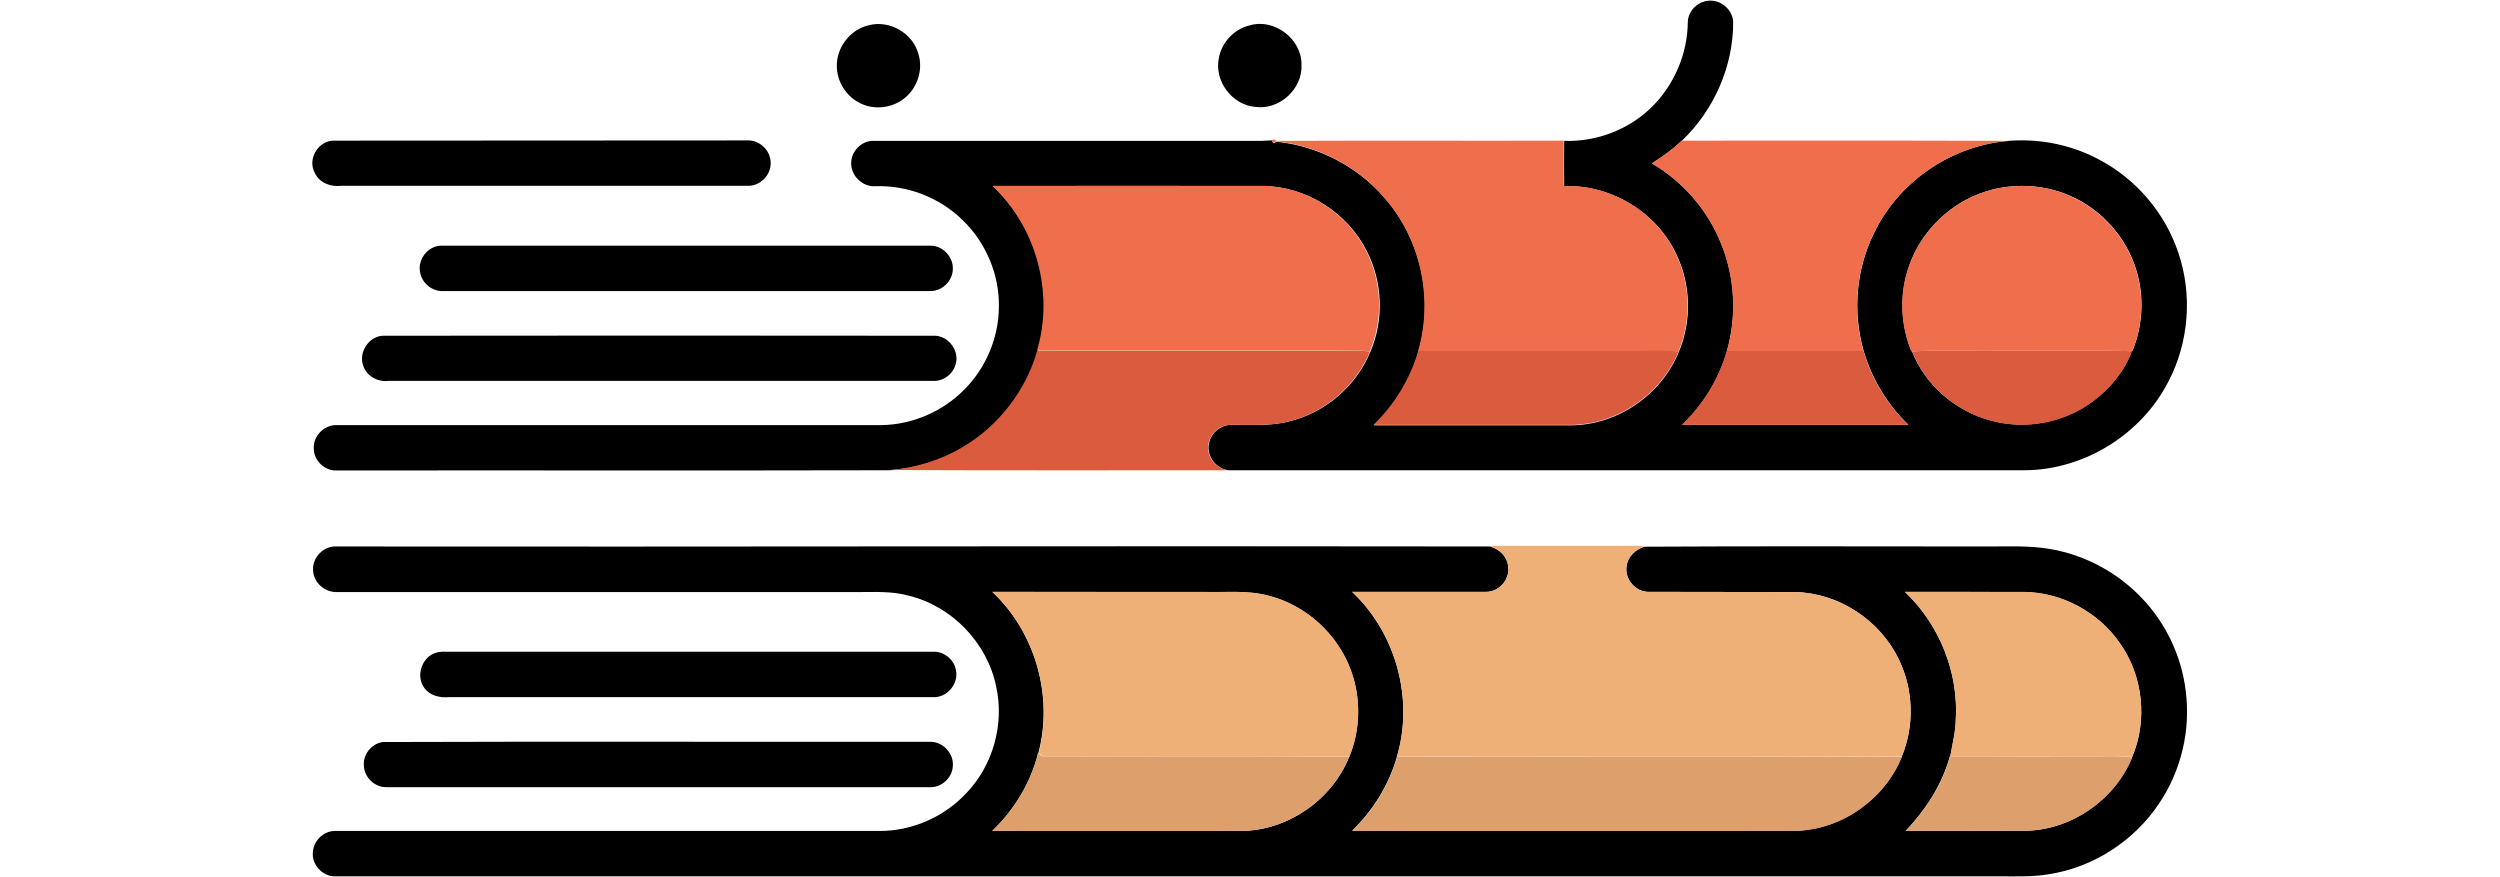
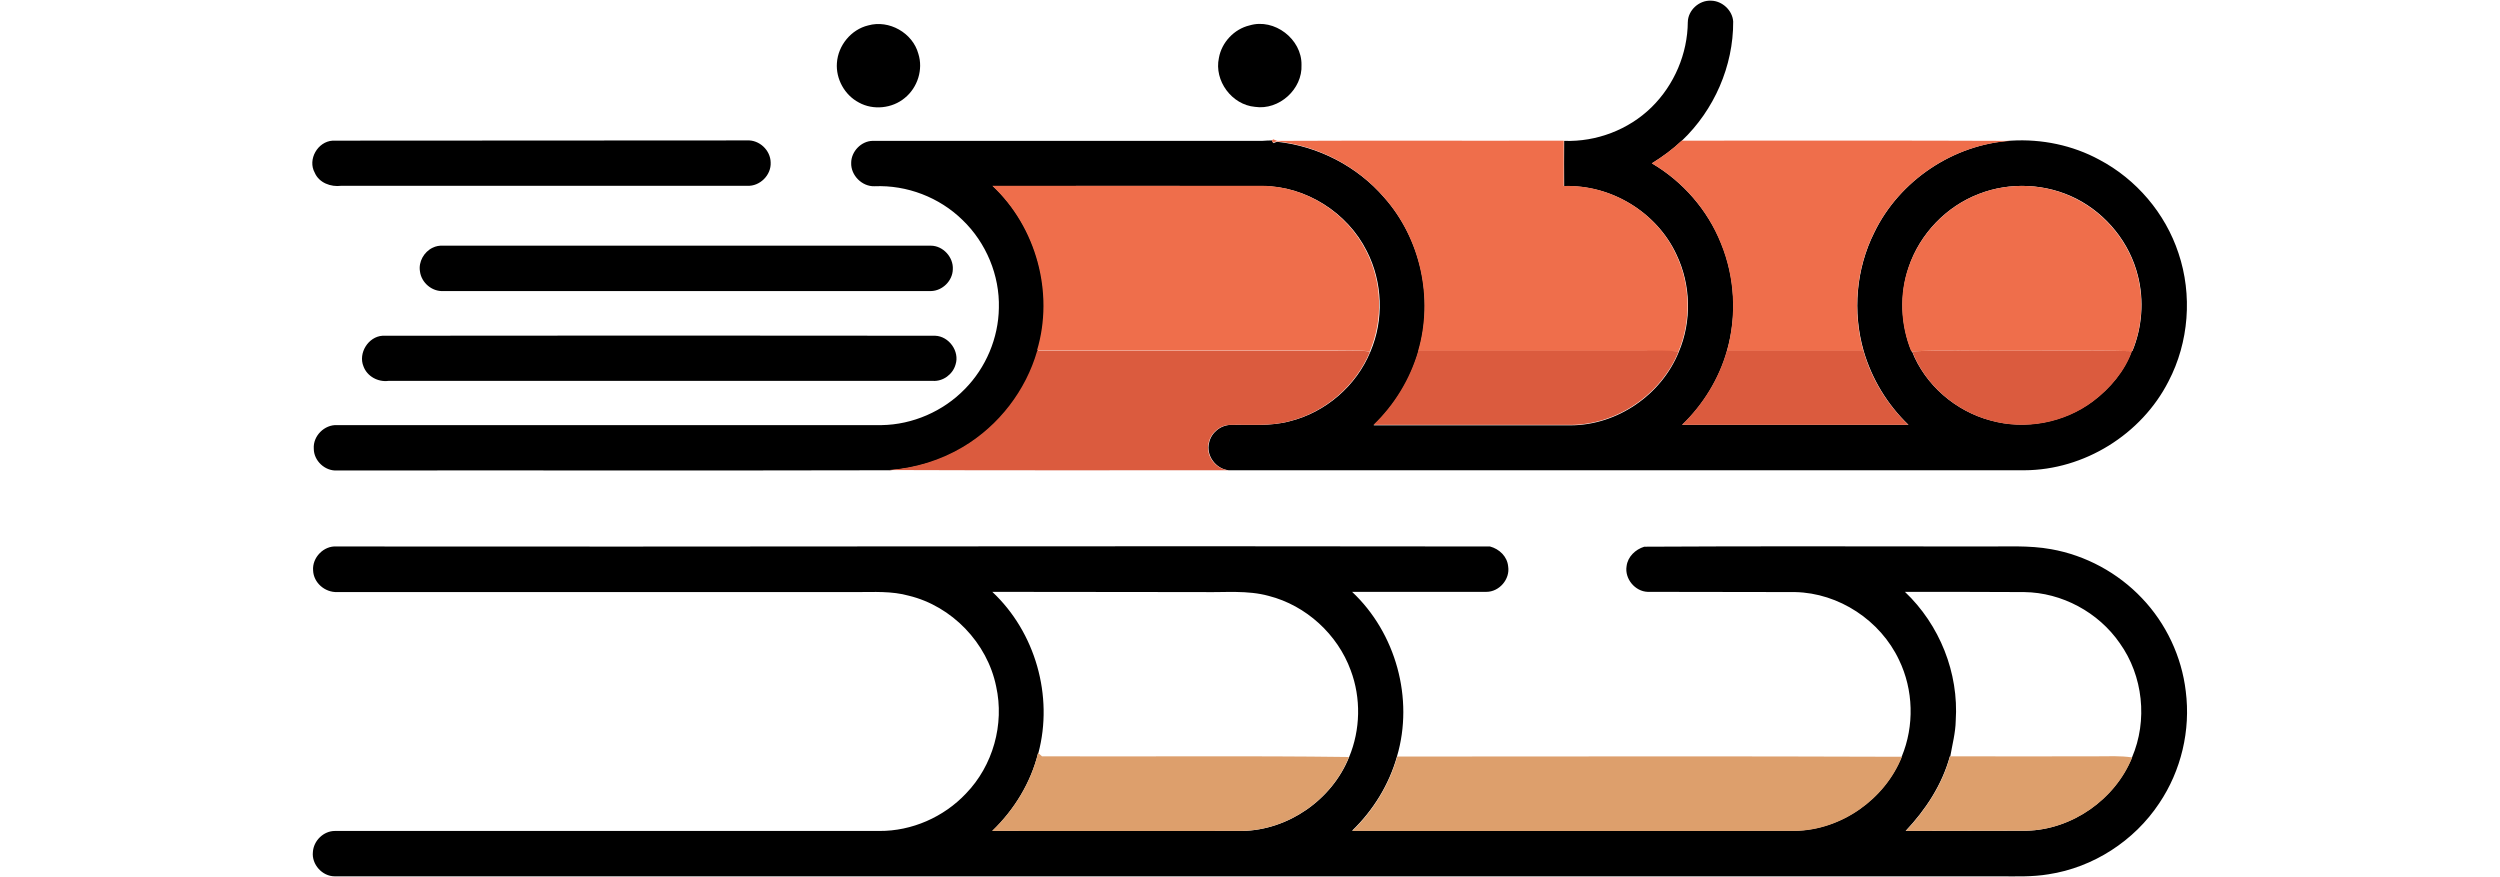
<svg xmlns="http://www.w3.org/2000/svg" height="877" viewBox="142.2 144.9 831 386.6" width="2500">
  <path d="m750.7 154.6c.1-5.2 5-9.7 10.3-9.4 4.9.1 9.4 4.3 9.7 9.2.1 19.6-8.4 39-22.6 52.5-4 3.8-8.5 7.1-13.2 10 13.6 8 24.6 20.6 30.5 35.3 6.1 14.9 7 31.9 2.6 47.3-3.5 12.4-10.5 23.8-19.8 32.7h99.8c-9.3-8.9-16.2-20.3-19.8-32.7-4.9-17.2-3.3-36.1 4.7-52.1 11.1-23 35-38.9 60.4-40.5 13.4-.8 27 2 38.8 8.4 16.3 8.6 29.1 23.6 34.9 41.2 6.2 18.4 4.6 39.3-4.4 56.5-11.9 23.4-37.2 39.1-63.5 39.2h-350.8c-5.7-.6-10.1-6.6-8.6-12.2.9-4.3 5-7.7 9.5-7.8 8.7-.2 17.5.7 26-1.6 15.8-3.9 29.4-15.6 35.6-30.7 6-14 5.4-30.7-1.6-44.3-8.5-17-26.8-28.6-45.9-28.7-39.6-.1-79.3 0-118.9 0 19.4 18.1 27.3 47.2 19.8 72.7-5 17.6-16.9 33-32.6 42.4-9.8 6-21.1 9.3-32.6 10.2-81.3.2-162.5 0-243.8.1-5.3.3-10.2-4.3-10.2-9.6-.4-5.6 4.7-10.7 10.3-10.4h240c13.7-.2 27.2-6.1 36.7-15.9 9.3-9.4 14.8-22.5 15-35.7.4-14.4-5.6-28.8-16-38.8-10.2-10-24.5-15.5-38.8-14.9-5.5.2-10.5-4.8-10.3-10.3 0-5 4.4-9.6 9.4-9.7h171.8c1.1-.1 3.3-.2 4.4-.2v.3c.1.2.4.7.5.9l1.6-.6c18.1 1.9 35.4 10.8 47.3 24.6 16.1 18.1 21.9 44.5 15.1 67.8-3.5 12.4-10.5 23.8-19.8 32.6h87c20.4-.1 39.8-13.4 47.5-32.3 5.8-13.6 5.4-29.7-1-43-8.7-18.7-29-30.9-49.5-30.1-.1-6.6 0-13.3 0-20 14.2.5 28.4-4.9 38.5-14.8 10-9.8 15.9-23.6 16-37.6zm128.3 75.8c-14.4 5.5-26 17.6-30.9 32.2-4.1 12-3.6 25.4 1.2 37.1h.2c5.8 14.9 19.2 26.4 34.6 30.5 15.3 4.3 32.5 1 45.2-8.5 7.5-5.6 13.9-13.3 17.1-22.1h.3c4.3-10.4 5.2-22.3 2.4-33.2-3.6-14.5-13.8-27.1-27.1-33.9-13.2-6.7-29.2-7.5-43-2.1zm-489.6-74.3c9.2-2.6 19.6 3.3 22.1 12.5 2.2 6.9-.3 14.9-6 19.5-5.5 4.6-13.9 5.5-20.2 2-6.3-3.3-10.2-10.4-9.7-17.4.5-7.8 6.3-14.8 13.8-16.6z" />
  <path d="m557.5 156.1c11-3.3 23.1 6.1 22.9 17.4.5 10.7-9.9 20.1-20.5 18.5-10.2-.9-18.1-11.5-15.9-21.6 1.2-6.8 6.7-12.7 13.5-14.3zm-404.2 50.8c60.9-.1 121.8 0 182.7-.1 5.4-.3 10.3 4.3 10.4 9.7.3 5.6-4.8 10.6-10.3 10.3h-179c-4.6.6-9.8-1.3-11.7-5.8-3.2-5.8 1.3-13.7 7.9-14.1zm44.1 47.2c1.4-.7 3-1 4.6-.9h215c5.4 0 10 5.1 9.7 10.4-.1 5.1-4.6 9.5-9.6 9.6h-215c-5 .3-9.7-3.7-10.3-8.7-.7-4.2 1.8-8.6 5.6-10.4zm-22.1 38.8c81.2-.1 162.4-.1 243.6 0 6.1.2 10.9 6.9 9 12.7-1.2 4.3-5.5 7.5-10 7.2h-240c-4.6.6-9.4-2-11-6.4-2.4-5.8 2.1-13.1 8.4-13.5zm-30.6 103.5c-.5-5.7 4.7-11 10.3-10.6 169.5.2 339-.3 508.5 0 4.1 1.1 7.6 4.4 8 8.8.9 5.6-3.9 11.2-9.6 11.2h-59.2c19.3 18.1 27.3 47.1 19.8 72.5-3.5 12.5-10.5 23.8-19.8 32.8 65.1-.1 130.2 0 195.3 0 20.3-.4 39.5-13.9 47-32.7 5.6-13.5 5.2-29.4-1.2-42.6-8.2-17.4-26.5-29.5-45.8-29.9-21.7-.1-43.3 0-65-.1-5.6-.2-10.2-5.8-9.3-11.3.5-4.2 3.9-7.4 7.8-8.6 49.8-.3 99.6-.1 149.5-.1 10 .1 20-.6 29.9 1.2 15.2 2.7 29.4 10.4 40 21.6 10.6 11.1 17.5 25.7 19.3 41 2.2 17.2-2 35-11.7 49.4-11 16.6-29.1 28.3-48.8 31.3-7.1 1.2-14.4.9-21.5.9h-734c-5.5 0-10.2-5.3-9.6-10.7.3-5 4.7-9.3 9.7-9.3h240c14.3.1 28.4-6.1 38.2-16.5 11.9-12.3 17-30.5 13.3-47.2-3.9-19.2-19.5-35.4-38.5-40-7.5-2.1-15.3-1.6-23-1.6h-228.9c-5.6.2-10.5-4.2-10.7-9.5zm299.4 9.4c19 17.8 27 46 20.3 71.1l-.1-.1c-3.2 13.1-10.5 25-20.2 34.4h110c20.4-.3 39.7-13.7 47.3-32.6 5-12 5.3-26 .7-38.2-5.8-15.9-19.7-28.6-36.1-32.8-9.4-2.6-19.3-1.5-29-1.7-30.9-.1-61.9 0-92.9-.1zm402.3 0c15.3 14.5 23.8 35.7 22.4 56.8-.1 5.3-1.5 10.5-2.4 15.7h-.2c-3.4 12.5-10.7 23.6-19.5 32.9 17.8-.1 35.5 0 53.3-.1 20-.5 39-13.8 46.5-32.3 7-16.3 4.9-36-5.4-50.4-9.4-13.6-25.5-22.3-42.1-22.5-17.5-.1-35-.1-52.6-.1z" />
-   <path d="m199 432.6c1.9-.6 3.9-.4 5.9-.4h213c4.9-.3 9.5 3.5 10.2 8.3 1.2 6-4.1 12.1-10.2 11.7h-213.1c-4.2.4-8.9-.6-11.3-4.4-3.6-5.2-.7-13.5 5.5-15.2zm-23.6 39.4c80.6-.3 161.1 0 241.7-.1 5.4.1 10.1 5.3 9.6 10.7-.2 5-4.7 9.3-9.7 9.3h-239.8c-5.1.2-9.8-4.1-10.1-9.2-.6-5.1 3.3-10 8.3-10.7z" />
  <g fill="#ef6e4b">
-     <path d="m567.3 206.9.6-.6 1.8.7c42.1-.2 84.2 0 126.3-.1v20c20.6-.8 40.9 11.4 49.5 30.1 6.4 13.3 6.8 29.4 1 43-5.2-.6-10.4-.3-15.6-.4h-99.1c6.8-23.3 1-49.7-15.1-67.8-11.9-13.8-29.2-22.7-47.3-24.6l-1.6.6c-.1-.3-.3-.7-.5-.9zm167.5 10c4.7-2.9 9.2-6.2 13.2-10 48.4 0 96.8-.1 145.2.1-25.4 1.5-49.3 17.5-60.4 40.5-8 16-9.6 34.9-4.7 52.1h-60.2c4.4-15.5 3.5-32.4-2.6-47.3-5.9-14.9-16.8-27.4-30.5-35.4z" />
+     <path d="m567.3 206.9.6-.6 1.8.7c42.1-.2 84.2 0 126.3-.1v20c20.6-.8 40.9 11.4 49.5 30.1 6.4 13.3 6.8 29.4 1 43-5.2-.6-10.4-.3-15.6-.4h-99.1c6.8-23.3 1-49.7-15.1-67.8-11.9-13.8-29.2-22.7-47.3-24.6l-1.6.6c-.1-.3-.3-.7-.5-.9zm167.5 10c4.7-2.9 9.2-6.2 13.2-10 48.4 0 96.8-.1 145.2.1-25.4 1.5-49.3 17.5-60.4 40.5-8 16-9.6 34.9-4.7 52.1h-60.2c4.4-15.5 3.5-32.4-2.6-47.3-5.9-14.9-16.8-27.4-30.5-35.4" />
    <path d="m444.1 226.8h118.9c19.1.1 37.4 11.7 45.9 28.7 7 13.6 7.6 30.2 1.6 44.3-4.8-.6-9.7-.4-14.6-.4h-132.1c7.6-25.4-.3-54.4-19.7-72.6zm434.9 3.6c13.8-5.4 29.8-4.6 42.9 2.2 13.3 6.8 23.5 19.4 27.1 33.9 2.8 11 1.9 22.8-2.4 33.2h-.3c-18.5-.5-36.9-.1-55.4-.2-13.8.2-27.7-.4-41.5.3h-.2c-4.8-11.7-5.4-25.2-1.2-37.1 5-14.7 16.7-26.8 31-32.3z" />
  </g>
  <path d="m463.9 299.5h132.1c4.9 0 9.7-.3 14.6.4-6.2 15-19.8 26.8-35.6 30.7-8.5 2.3-17.3 1.4-26 1.6-4.4 0-8.5 3.4-9.5 7.8-1.5 5.6 2.9 11.6 8.6 12.2-49.8 0-99.6.1-149.5-.1 11.5-.9 22.7-4.3 32.6-10.2 15.8-9.4 27.7-24.9 32.7-42.4zm168 0h99.1c5.2 0 10.4-.3 15.6.4-7.7 18.9-27.1 32.2-47.5 32.3h-87c9.3-8.9 16.2-20.3 19.8-32.7zm136 0h60.2c3.5 12.4 10.5 23.7 19.8 32.7h-99.8c9.3-9 16.3-20.3 19.8-32.7zm81.7.3c13.8-.7 27.6-.1 41.5-.3 18.4.1 36.9-.3 55.4.2-3.1 8.8-9.6 16.4-17.1 22.1-12.7 9.6-29.9 12.8-45.2 8.5-15.4-4.1-28.9-15.7-34.6-30.5z" fill="#db5b3e" />
-   <path d="m663.6 385.8 1.3-.3h65.3l1.3.4c-3.9 1.2-7.3 4.4-7.8 8.6-.9 5.5 3.7 11.2 9.3 11.3 21.7.1 43.3 0 65 .1 19.3.4 37.6 12.5 45.8 29.9 6.4 13.2 6.9 29.1 1.2 42.6-74.2-.3-148.3-.1-222.5-.1 7.5-25.4-.5-54.4-19.8-72.5h59.2c5.7 0 10.5-5.6 9.6-11.2-.3-4.3-3.9-7.7-7.9-8.8zm-219.5 20h93c9.7.3 19.5-.9 29 1.7 16.4 4.2 30.3 16.9 36.1 32.8 4.5 12.2 4.3 26.1-.7 38.2-45.1-.5-90.2 0-135.3-.3-.4-.3-1.2-1-1.6-1.4 6.4-25-1.5-53.2-20.5-71zm402.3 0h52.6c16.6.2 32.7 8.9 42.1 22.5 10.3 14.4 12.4 34.2 5.4 50.4-5.2-.8-10.4-.5-15.6-.5-21.5-.1-43 .1-64.5 0 .9-5.1 2.2-10.4 2.4-15.7 1.4-20.9-7.1-42.2-22.4-56.7z" fill="#efb078" />
  <path d="m464.3 476.8.1.1c.4.3 1.2 1 1.6 1.4 45.1.2 90.2-.3 135.3.3-7.5 18.9-26.9 32.3-47.3 32.6-36.7.1-73.3 0-110 0 9.8-9.3 17.1-21.3 20.3-34.4zm158.3 1.6c74.2 0 148.3-.2 222.5.1-7.5 18.8-26.7 32.3-47 32.7-65.1.1-130.2 0-195.3 0 9.3-9 16.3-20.4 19.8-32.8zm243.7-.1h.2c21.5.1 43 0 64.5 0 5.2 0 10.4-.3 15.6.5-7.5 18.6-26.5 31.8-46.5 32.3-17.8.1-35.5 0-53.3.1 8.8-9.3 16.1-20.4 19.5-32.9z" fill="#dd9f6c" />
</svg>